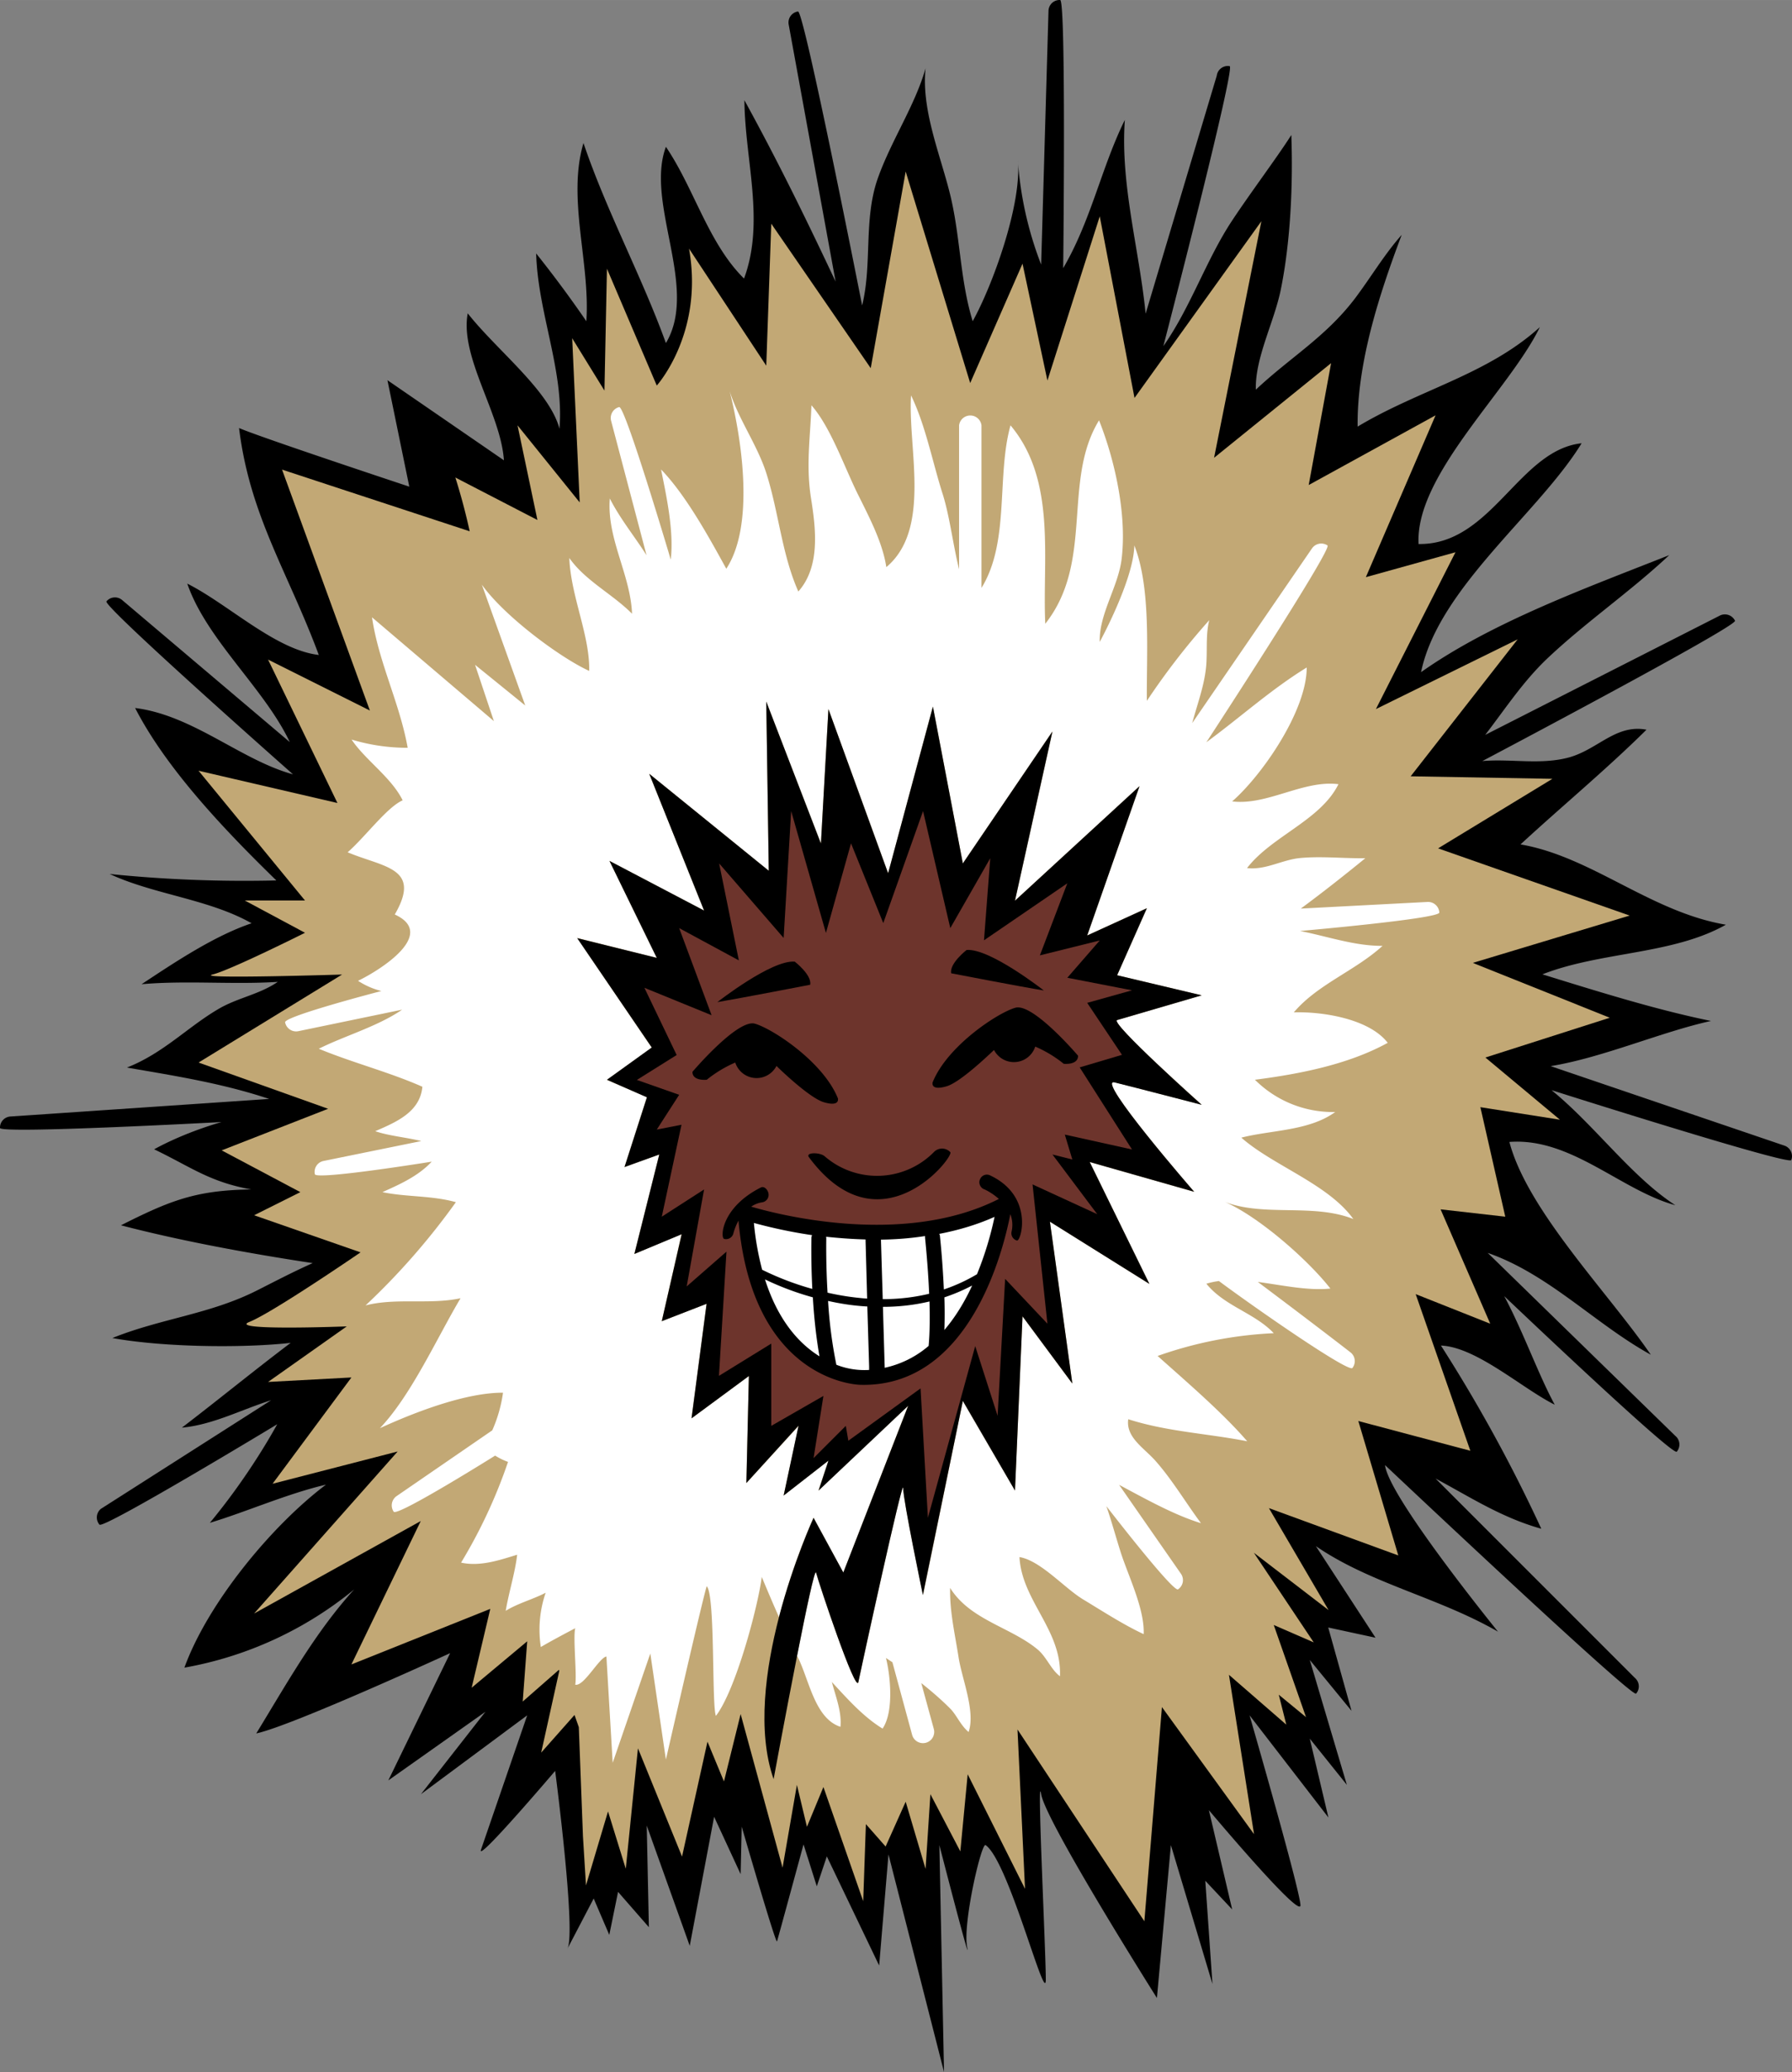
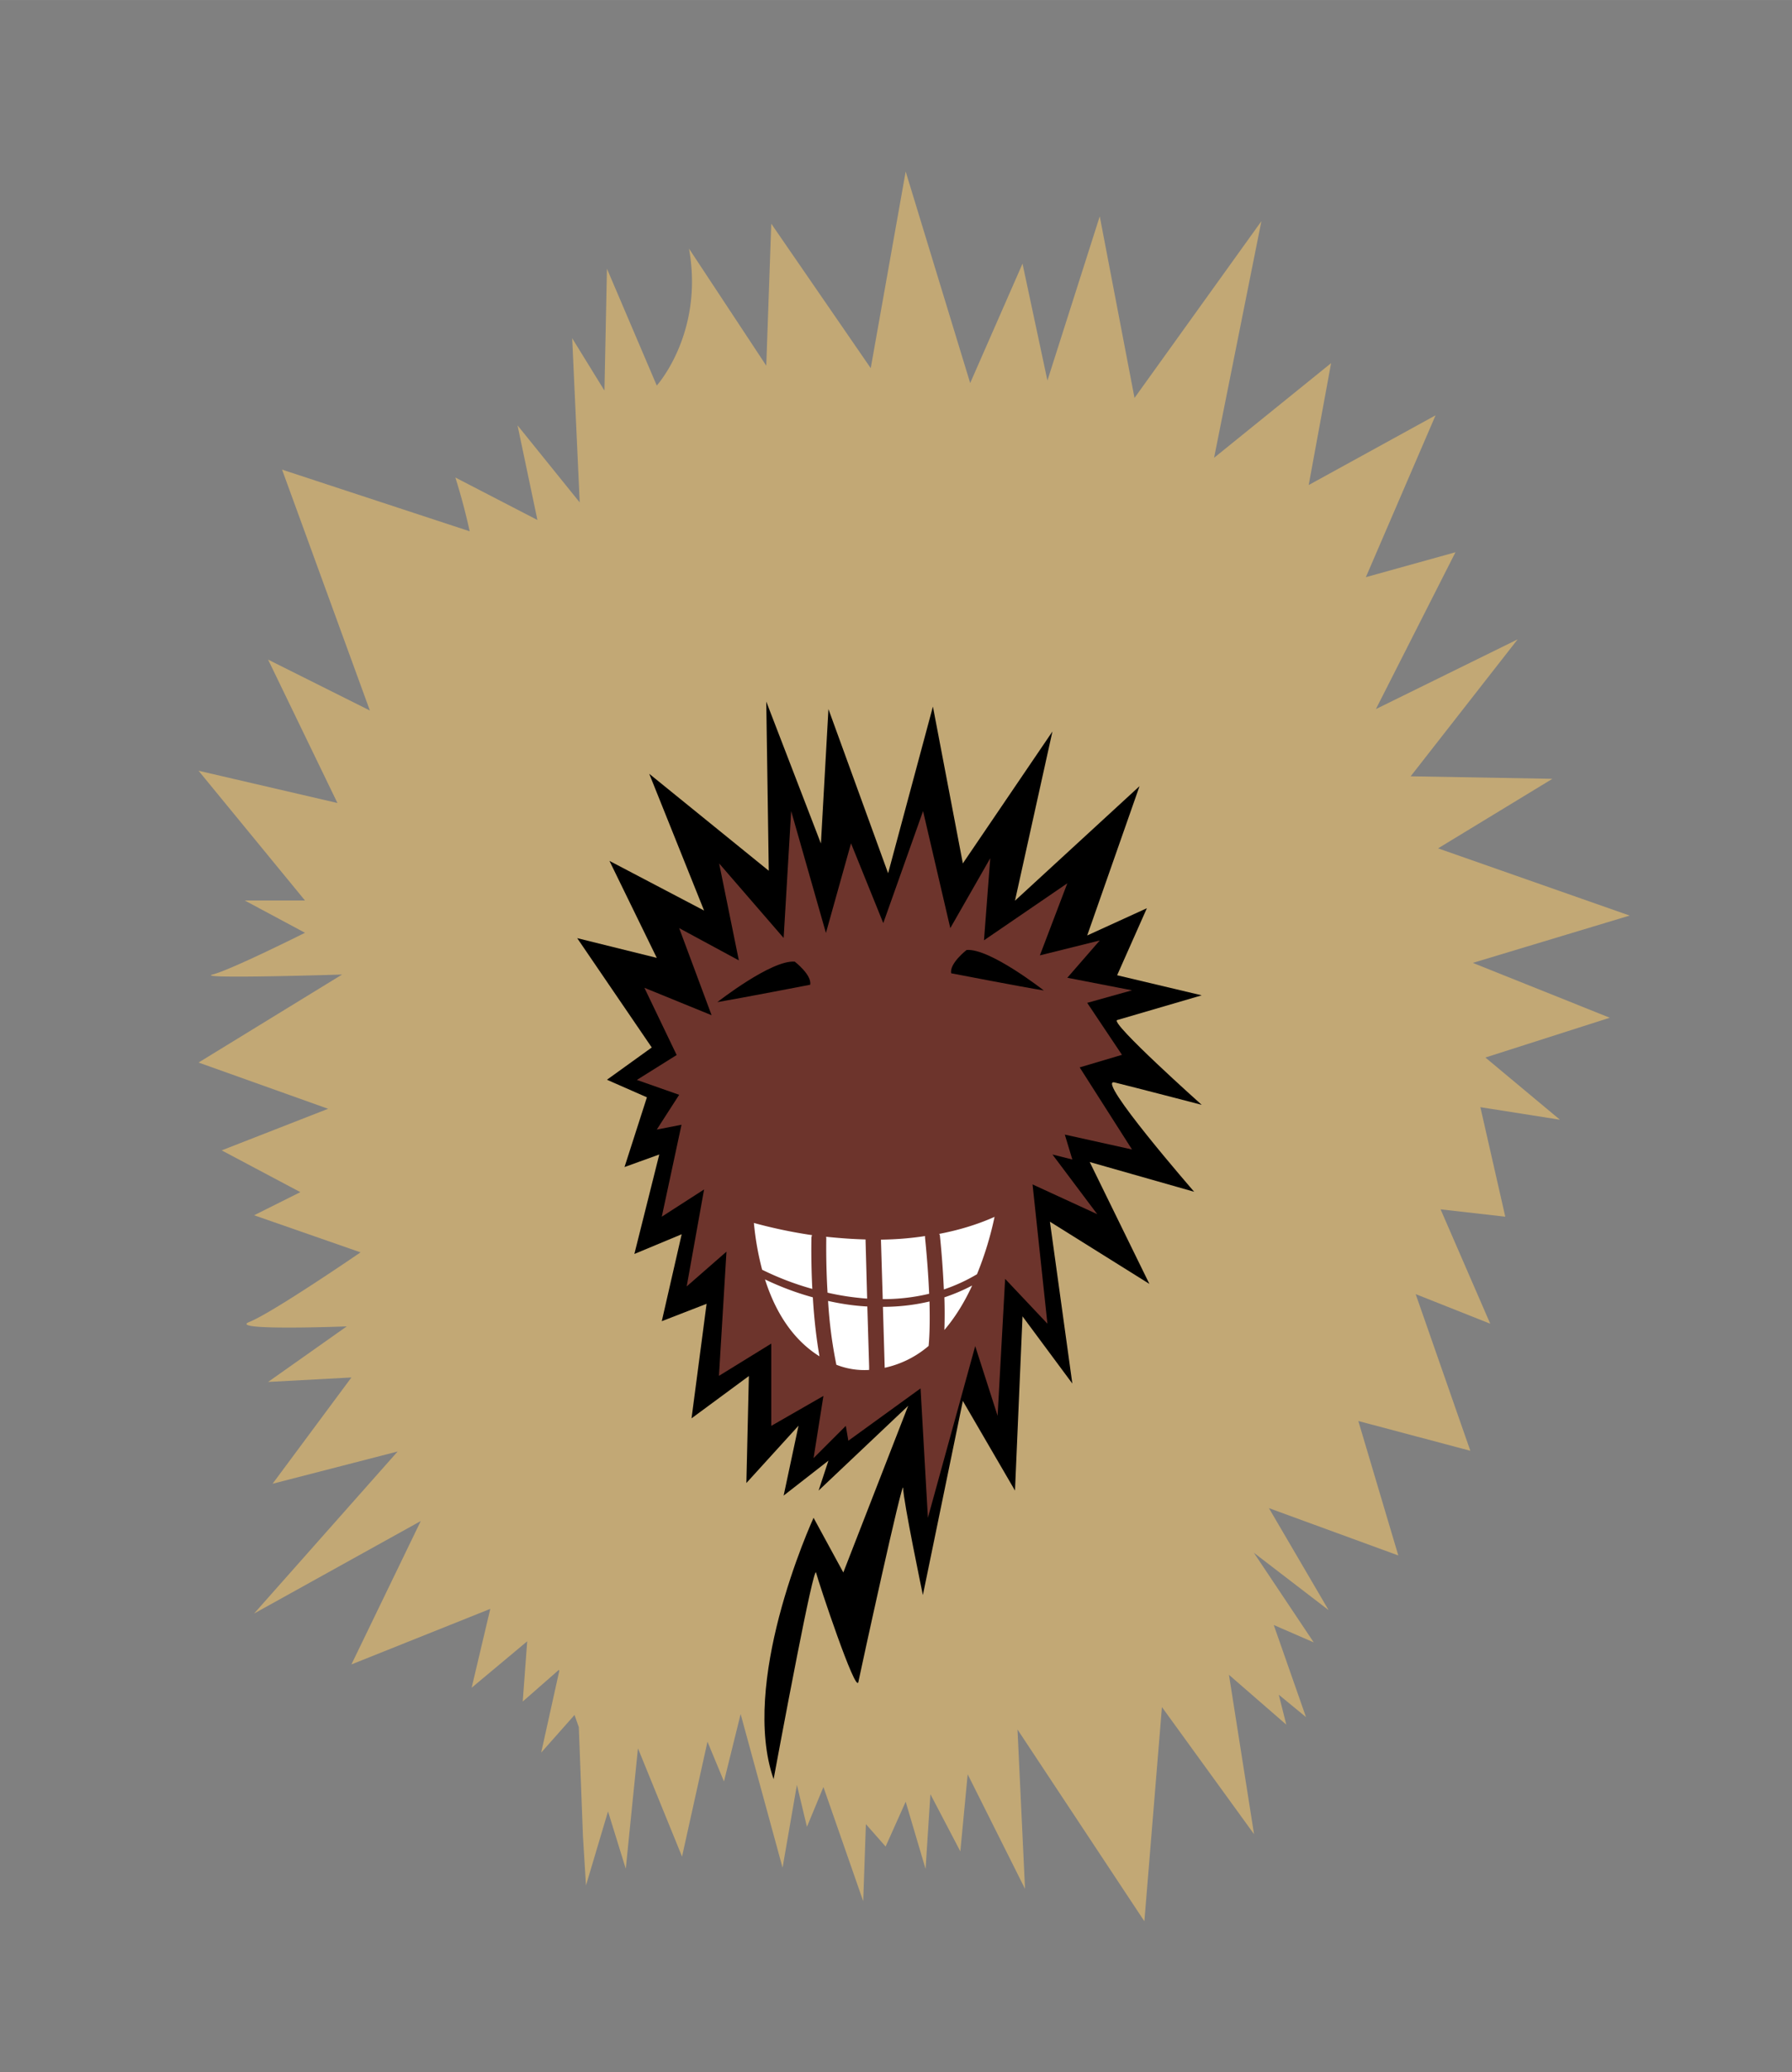
<svg xmlns="http://www.w3.org/2000/svg" width="960" height="1109.779" shape-rendering="geometricPrecision" text-rendering="geometricPrecision" image-rendering="optimizeQuality" fill-rule="evenodd" clip-rule="evenodd" viewBox="0 0 10 11.56">
  <rect x="0" y="0" width="10" height="11.56" fill="#808080" stroke="none" />
-   <path d="M7.343 8.626c.306.21.68.284 1.016.477.061.074-.61-.743-.63-.929 0 0 1.379 1.301 1.401 1.275a.062.062 0 0 0-.007-.088L8.011 8.249c.188.1.367.218.59.28a8.563 8.563 0 0 0-.56-1.022c.198.008.454.24.635.33-.092-.169-.175-.406-.282-.606 0 0 .94.895.963.868a.062.062 0 0 0-.008-.088L8.302 6.99c.342.119.601.398.91.568-.235-.343-.689-.805-.789-1.187.344-.026.622.27.926.353-.246-.16-.45-.446-.691-.642 0 0 1.327.422 1.338.39a.062.062 0 0 0-.037-.08l-1.306-.444c.29-.047.62-.192.895-.252-.308-.063-.626-.163-.941-.26.326-.128.727-.109 1.024-.277-.42-.071-.749-.38-1.146-.448.232-.214.482-.421.703-.64-.17-.032-.269.108-.43.154-.158.044-.327.007-.486.021 0 0 1.425-.752 1.41-.783a.063.063 0 0 0-.082-.03L8.288 4.1c.11-.143.21-.296.343-.423.216-.205.467-.376.684-.58-.454.18-.987.372-1.385.653.097-.47.656-.886.896-1.277-.35.037-.503.569-.91.562-.02-.385.506-.858.677-1.21-.294.266-.672.348-1.017.555-.004-.352.118-.731.246-1.07-.098.111-.17.234-.26.354-.165.217-.363.33-.554.51-.005-.179.104-.38.14-.562.054-.267.068-.587.058-.859-.073.116-.234.331-.33.477-.143.215-.232.485-.384.701 0 0 .404-1.557.37-1.562a.062.062 0 0 0-.072.053L6.393 1.75c-.036-.361-.142-.723-.116-1.081-.131.265-.187.558-.344.827 0 0 .017-1.495-.017-1.496a.062.062 0 0 0-.065.06L5.81 1.476A1.982 1.982 0 0 1 5.68.894c.023.246-.14.696-.252.898-.073-.236-.068-.482-.13-.723-.055-.216-.157-.461-.133-.688-.06.21-.192.403-.267.615-.08.229-.03.477-.087.708 0 0-.324-1.646-.358-1.64a.062.062 0 0 0-.052.072l.262 1.435c-.16-.34-.321-.67-.509-1.012.003.335.116.676-.002.995-.199-.196-.279-.504-.436-.735-.117.316.185.786 0 1.095-.134-.371-.331-.735-.46-1.116-.092.31.038.666.016.994a6.518 6.518 0 0 0-.28-.378c.009.33.157.655.13.978-.056-.213-.35-.438-.512-.644-.045.244.185.56.202.82l-.65-.447.122.594s-.83-.275-.95-.327c.06.49.273.803.445 1.266-.242-.028-.505-.283-.734-.398.108.313.43.584.572.884l-.935-.792a.062.062 0 0 0-.088.007c-.022.026 1.041.965 1.041.965-.29-.079-.558-.33-.881-.37.178.346.51.691.788.962a7.423 7.423 0 0 1-.93-.036c.247.115.554.14.792.275-.208.07-.428.217-.614.34.25-.022.507.003.76-.013-.106.072-.225.088-.334.153-.17.1-.306.246-.508.325.28.048.536.089.794.175L.06 6.229A.062.062 0 0 0 0 6.293c0 .034 1.236-.033 1.236-.033-.138.04-.27.094-.376.152.203.097.308.182.542.224-.309.004-.453.062-.727.2.337.088.72.158 1.07.211-.108.048-.207.1-.306.15-.264.135-.539.158-.812.268.275.05.713.058.995.027-.204.154-.403.317-.607.473.173-.016.33-.1.498-.153l-.95.606a.062.062 0 0 0-.008.088c.022.027.992-.56.992-.56-.107.193-.243.39-.376.55.2-.06.433-.163.648-.213-.305.23-.66.662-.79 1.021a2.06 2.06 0 0 0 .947-.436c-.218.24-.377.527-.546.803.198-.042 1.082-.448 1.082-.448l-.345.71.542-.383-.36.46.593-.44-.258.75c-.026.077.414-.44.414-.44s.12.917.067.995l.148-.283.087.203.049-.24.172.197-.012-.567.24.671.136-.72.148.32.006-.265s.191.66.197.64c.006-.018.148-.541.148-.541l.074.234.056-.167.292.609.052-.62.31 1.214-.026-1.266s.18.698.155.569c-.026-.13.08-.586.103-.569.129.09.336.905.336.75 0-.156-.051-1.189-.026-1.034.026.155.646 1.137.646 1.137l.078-.853.232.775-.04-.576.15.16-.13-.554s.511.609.511.531c0-.077-.284-1.06-.284-1.06l.44.57-.104-.44.207.258-.207-.697.233.284-.13-.465.264.057-.333-.511z" />
  <path fill="#C2A875" d="M3.253 10.242l-.023-.606-.024-.068-.186.21.101-.456-.002-.006-.202.177.025-.336-.31.259.104-.44-.775.31.387-.8-.93.516.801-.904-.698.18.44-.593-.465.025.439-.31s-.672.026-.543-.025c.13-.052.62-.388.62-.388l-.594-.207.258-.129-.439-.233.594-.232-.723-.258.801-.491s-.827.026-.723 0c.103-.026.516-.233.516-.233l-.336-.18h.336L1.108 4.3l.775.18-.387-.8.568.284-.49-1.344 1.047.344a3.426 3.426 0 0 0-.08-.3l.458.237-.111-.528.347.43-.042-.916.18.292.014-.68.278.652s.264-.292.18-.764l.431.653.028-.792.555.806.195-1.097.36 1.18.292-.666.139.652.292-.916.194 1.013.708-.986-.264 1.32.653-.528-.125.68.708-.389-.389.903.5-.139-.444.875.791-.389-.597.764.791.014-.638.388 1.069.375-.875.264.764.306-.694.222.416.347-.444-.07.139.611-.361-.041.277.638L7.9 7.22l.305.874-.625-.166.223.75-.722-.264.333.569-.417-.32.334.5-.223-.097.18.514-.152-.125.042.167-.32-.278.14.889-.514-.709-.098 1.195-.708-1.07.042.889-.32-.639-.041.43-.167-.319-.027.417-.111-.375-.112.25-.11-.125-.015.43-.222-.637-.092.222-.056-.234-.08.462-.234-.857-.093.376-.092-.222-.142.641-.246-.604-.068.672-.099-.32-.123.413-.017-.276z" />
-   <path fill="#fff" d="M3.944 8.85c.048.05.027.664.051.723.11-.142.234-.606.256-.775.03.072.062.148.096.224.08-.311.193-.554.193-.554l.166.306.361-.93-.5.472.056-.167-.25.194.084-.388-.292.319.014-.597-.32.236.084-.639-.25.097.11-.486-.263.111.139-.555-.194.07.125-.39-.223-.096.25-.18-.416-.612.444.111-.264-.541.528.277-.306-.763.667.541-.014-.944.305.792.042-.75.333.916.25-.93.167.875.5-.736-.209.944.695-.639-.292.833.333-.152-.166.374.472.112-.472.138c-.042.014.472.472.472.472l-.486-.125c-.111-.027.444.611.444.611l-.583-.166.333.68-.555-.347.125.903-.278-.375-.042.972-.291-.5-.222 1.083s-.111-.528-.111-.597c0-.07-.236 1.013-.25 1.083-.014.07-.222-.556-.236-.611-.007-.025-.055.204-.106.464l.005.01c.062.123.094.34.237.386.008-.084-.027-.17-.048-.25.085.092.175.194.283.26.063-.092.045-.29.019-.394l.036.024.11.405a.062.062 0 1 0 .121-.033l-.07-.256c.062.049.12.1.166.147.033.036.055.09.098.126.04-.114-.038-.299-.056-.418-.02-.128-.05-.255-.047-.386.112.18.34.219.49.345.049.042.074.112.123.148.011-.258-.213-.421-.226-.665.119.02.252.175.358.238.106.064.223.14.335.192.006-.135-.08-.313-.124-.444-.028-.086-.053-.18-.084-.27 0 0 .373.483.4.464a.062.062 0 0 0 .016-.087l-.345-.496c.15.08.309.169.457.214-.085-.114-.16-.242-.256-.35-.065-.072-.164-.13-.15-.23.219.07.44.079.664.123-.14-.162-.337-.33-.5-.476a2.25 2.25 0 0 1 .648-.127c-.108-.114-.274-.15-.376-.276a.426.426 0 0 1 .07-.015c.214.159.724.512.745.485a.062.062 0 0 0-.012-.088c-.103-.08-.309-.237-.516-.392.137.018.278.05.405.037-.125-.16-.398-.4-.588-.483.222.084.491.006.716.095-.14-.195-.448-.298-.625-.454.168-.043.378-.037.524-.143a.616.616 0 0 1-.448-.18c.249-.032.521-.085.741-.206-.103-.134-.363-.175-.524-.17.133-.157.343-.232.495-.371-.156.001-.307-.053-.46-.083 0 0 .778-.068.777-.103a.063.063 0 0 0-.066-.059l-.707.037c.122-.09.246-.188.36-.281-.122.002-.252-.013-.373 0-.097.012-.187.067-.287.055.138-.179.41-.266.51-.468-.195-.025-.397.12-.593.096.171-.15.416-.508.416-.747-.199.122-.373.28-.56.417 0 0 .704-1.078.676-1.098a.063.063 0 0 0-.087.017l-.668.974c.031-.116.077-.232.08-.354.003-.076-.003-.148.015-.22a4.008 4.008 0 0 0-.348.45c-.003-.261.025-.625-.07-.867-.004.193-.193.538-.193.538-.005-.154.103-.307.122-.462.03-.244-.036-.548-.126-.774-.207.339-.026.788-.3 1.135-.017-.363.064-.8-.194-1.107-.079.282-.003.65-.162.907v-.907a.063.063 0 0 0-.125 0v.803c-.034-.138-.052-.292-.09-.415-.058-.18-.096-.386-.178-.555-.019.292.116.745-.138.958-.02-.133-.091-.27-.15-.389-.079-.154-.157-.388-.268-.514-.006.179-.031.331-.003.514.027.17.055.384-.07.525-.092-.207-.109-.44-.178-.658-.05-.158-.155-.301-.205-.459.073.292.136.753-.019.99-.1-.182-.226-.411-.364-.554.027.137.073.34.054.503 0 0-.255-.86-.288-.851a.063.063 0 0 0-.045.076l.198.751c-.067-.106-.148-.204-.205-.317-.018.223.115.423.124.643-.109-.11-.261-.184-.35-.311.008.213.115.431.111.63-.157-.071-.471-.302-.599-.481l.242.674-.28-.227.105.314-.68-.579c.036.249.155.48.199.728-.109 0-.214-.016-.313-.046.076.114.221.21.285.339-.087.038-.209.204-.307.29.202.085.415.085.263.347.236.108-.075.307-.205.37a.43.43 0 0 0 .13.057s-.544.141-.537.175c.007.034.04.056.074.049l.579-.12c-.137.094-.319.145-.465.218.191.079.39.129.578.212-.013.142-.148.198-.263.248.075.026.171.034.257.055l-.545.111a.062.062 0 0 0-.049.074c.007.034.652-.07.652-.07-.077.083-.186.13-.275.17.134.028.274.018.41.056a3.907 3.907 0 0 1-.504.576c.172-.044.357-.003.53-.04-.13.218-.274.54-.45.725.196-.09.48-.199.687-.198a.78.78 0 0 1-.06.21l-.534.367a.063.063 0 0 0-.016.087c.02.029.566-.313.566-.313.015.009.036.022.072.035a2.874 2.874 0 0 1-.262.562c.108.024.22-.016.313-.044-.012.102-.046.207-.064.313.067-.042.155-.065.223-.101a.635.635 0 0 0-.027.303c.048-.029.15-.083.192-.105-.013.051.01.263 0 .315.048.012.134-.152.174-.157l.035.593.21-.61.087.592s.207-.908.228-.968z" />
  <path d="M4.554 8.774c.014.055.222.68.236.61.014-.069.25-1.152.25-1.082 0 .07.11.597.11.597l.223-1.083.291.5.042-.972.278.375-.125-.903.555.347-.333-.68.583.166s-.555-.638-.444-.61c.11.027.486.125.486.125s-.514-.459-.472-.473l.472-.138-.472-.112.166-.374-.333.152.292-.833-.695.639.209-.944-.5.736-.167-.875-.25.93-.333-.916-.042.75-.305-.792.014.944-.667-.541.306.763-.528-.277.264.541-.444-.11.416.61-.25.18.223.098-.125.389.194-.07-.139.555.264-.11-.111.485.25-.097-.084.639.32-.236-.014.597.291-.32-.083.39.25-.195-.055.167.5-.473-.362.93-.166-.305s-.112.243-.193.554c-.075.289-.123.637-.03.904 0 0 .068-.368.131-.688.051-.26.1-.49.106-.464z" />
  <path fill="#6D342C" d="M3.776 5.886l-.18-.375.375.153-.181-.486.333.18-.11-.541.36.416.042-.708.194.68.14-.5.18.445.222-.625.152.653.223-.39-.035.458.465-.318-.153.402.334-.083-.181.208.361.07-.25.07.194.29-.236.07.292.458-.375-.083.042.139-.111-.028.25.333-.361-.166.083.777-.236-.25-.042.764-.125-.389-.264.958-.041-.722-.403.292-.014-.083-.18.18.055-.347-.291.167v-.459l-.292.18.042-.693-.222.194.097-.541-.236.152.11-.513-.138.027.125-.194-.236-.083z" />
-   <path d="M4.677 6.131c-.08-.205-.366-.392-.465-.42-.098-.026-.348.269-.348.269 0 .053.08.044.08.044a.679.679 0 0 1 .159-.096.125.125 0 0 0 .23.019c.052.051.192.18.263.202.09.027.08-.018.08-.018zM5.203 6.042c.08-.205.366-.393.464-.42.099-.026.349.268.349.268 0 .054-.08.045-.08.045a.677.677 0 0 0-.159-.096.125.125 0 0 1-.23.019c-.053.05-.192.18-.263.202-.09.027-.08-.018-.08-.018zM5.214 6.425a.446.446 0 0 1-.612.026c-.026-.023-.109-.023-.088.005.395.532.812-.003.789-.028a.063.063 0 0 0-.089-.003z" />
-   <path d="M5.524 6.557a.041.041 0 0 0-.055.022c-.01.02 0 .045.02.055.005.001.046.02.085.055-.54.274-1.257.08-1.382.043a.145.145 0 0 1 .06-.024.042.042 0 0 0 .037-.044c-.001-.023-.023-.049-.043-.039-.222.112-.227.281-.205.287a.042.042 0 0 0 .051-.029.331.331 0 0 1 .029-.073c.08.905.675.916.68.916.61.016.798-.75.837-.952.011.029.015.061.007.097a.042.042 0 0 0 .03.05c.023.006.097-.248-.151-.364z" />
  <path fill="#fff" d="M5.27 7.238a1.02 1.02 0 0 0 .155-.066c-.04.087-.091.173-.155.248a2.844 2.844 0 0 0 0-.182zM5.182 7.509a.558.558 0 0 1-.245.122l-.01-.34c.084 0 .171-.009.26-.03.002.087.002.175-.005.248zM4.926 7.248l-.01-.332c.08-.001.163-.007.246-.02v.008c0 .002.016.149.023.314a1.1 1.1 0 0 1-.26.03zM4.611 6.909L4.61 6.9c.069.007.142.013.22.015l.009.33a1.453 1.453 0 0 1-.221-.033c-.01-.168-.007-.302-.007-.304zM4.532 6.89a.041.041 0 0 0-.004.017c0 .009-.003.13.005.284a1.593 1.593 0 0 1-.28-.107 1.612 1.612 0 0 1-.046-.261c.066.018.181.047.325.068zM4.269 7.138a1.6 1.6 0 0 0 .267.1c.006.105.018.221.037.329-.108-.067-.229-.193-.304-.429zM4.667 7.613a2.506 2.506 0 0 1-.046-.355c.067.015.141.027.219.031l.01.334v.02a.426.426 0 0 1-.183-.029zM5.452 7.109a.957.957 0 0 1-.185.085 5.11 5.11 0 0 0-.022-.3c0-.003-.002-.007-.004-.01.104-.02.208-.05.309-.095a1.872 1.872 0 0 1-.098.32z" />
  <path d="M4.003 5.591s.302-.237.432-.226c0 0 .097.075.086.129 0 0-.388.075-.518.097zM5.825 5.526s-.302-.237-.431-.226c0 0-.097.075-.086.13 0 0 .388.075.517.096z" />
</svg>